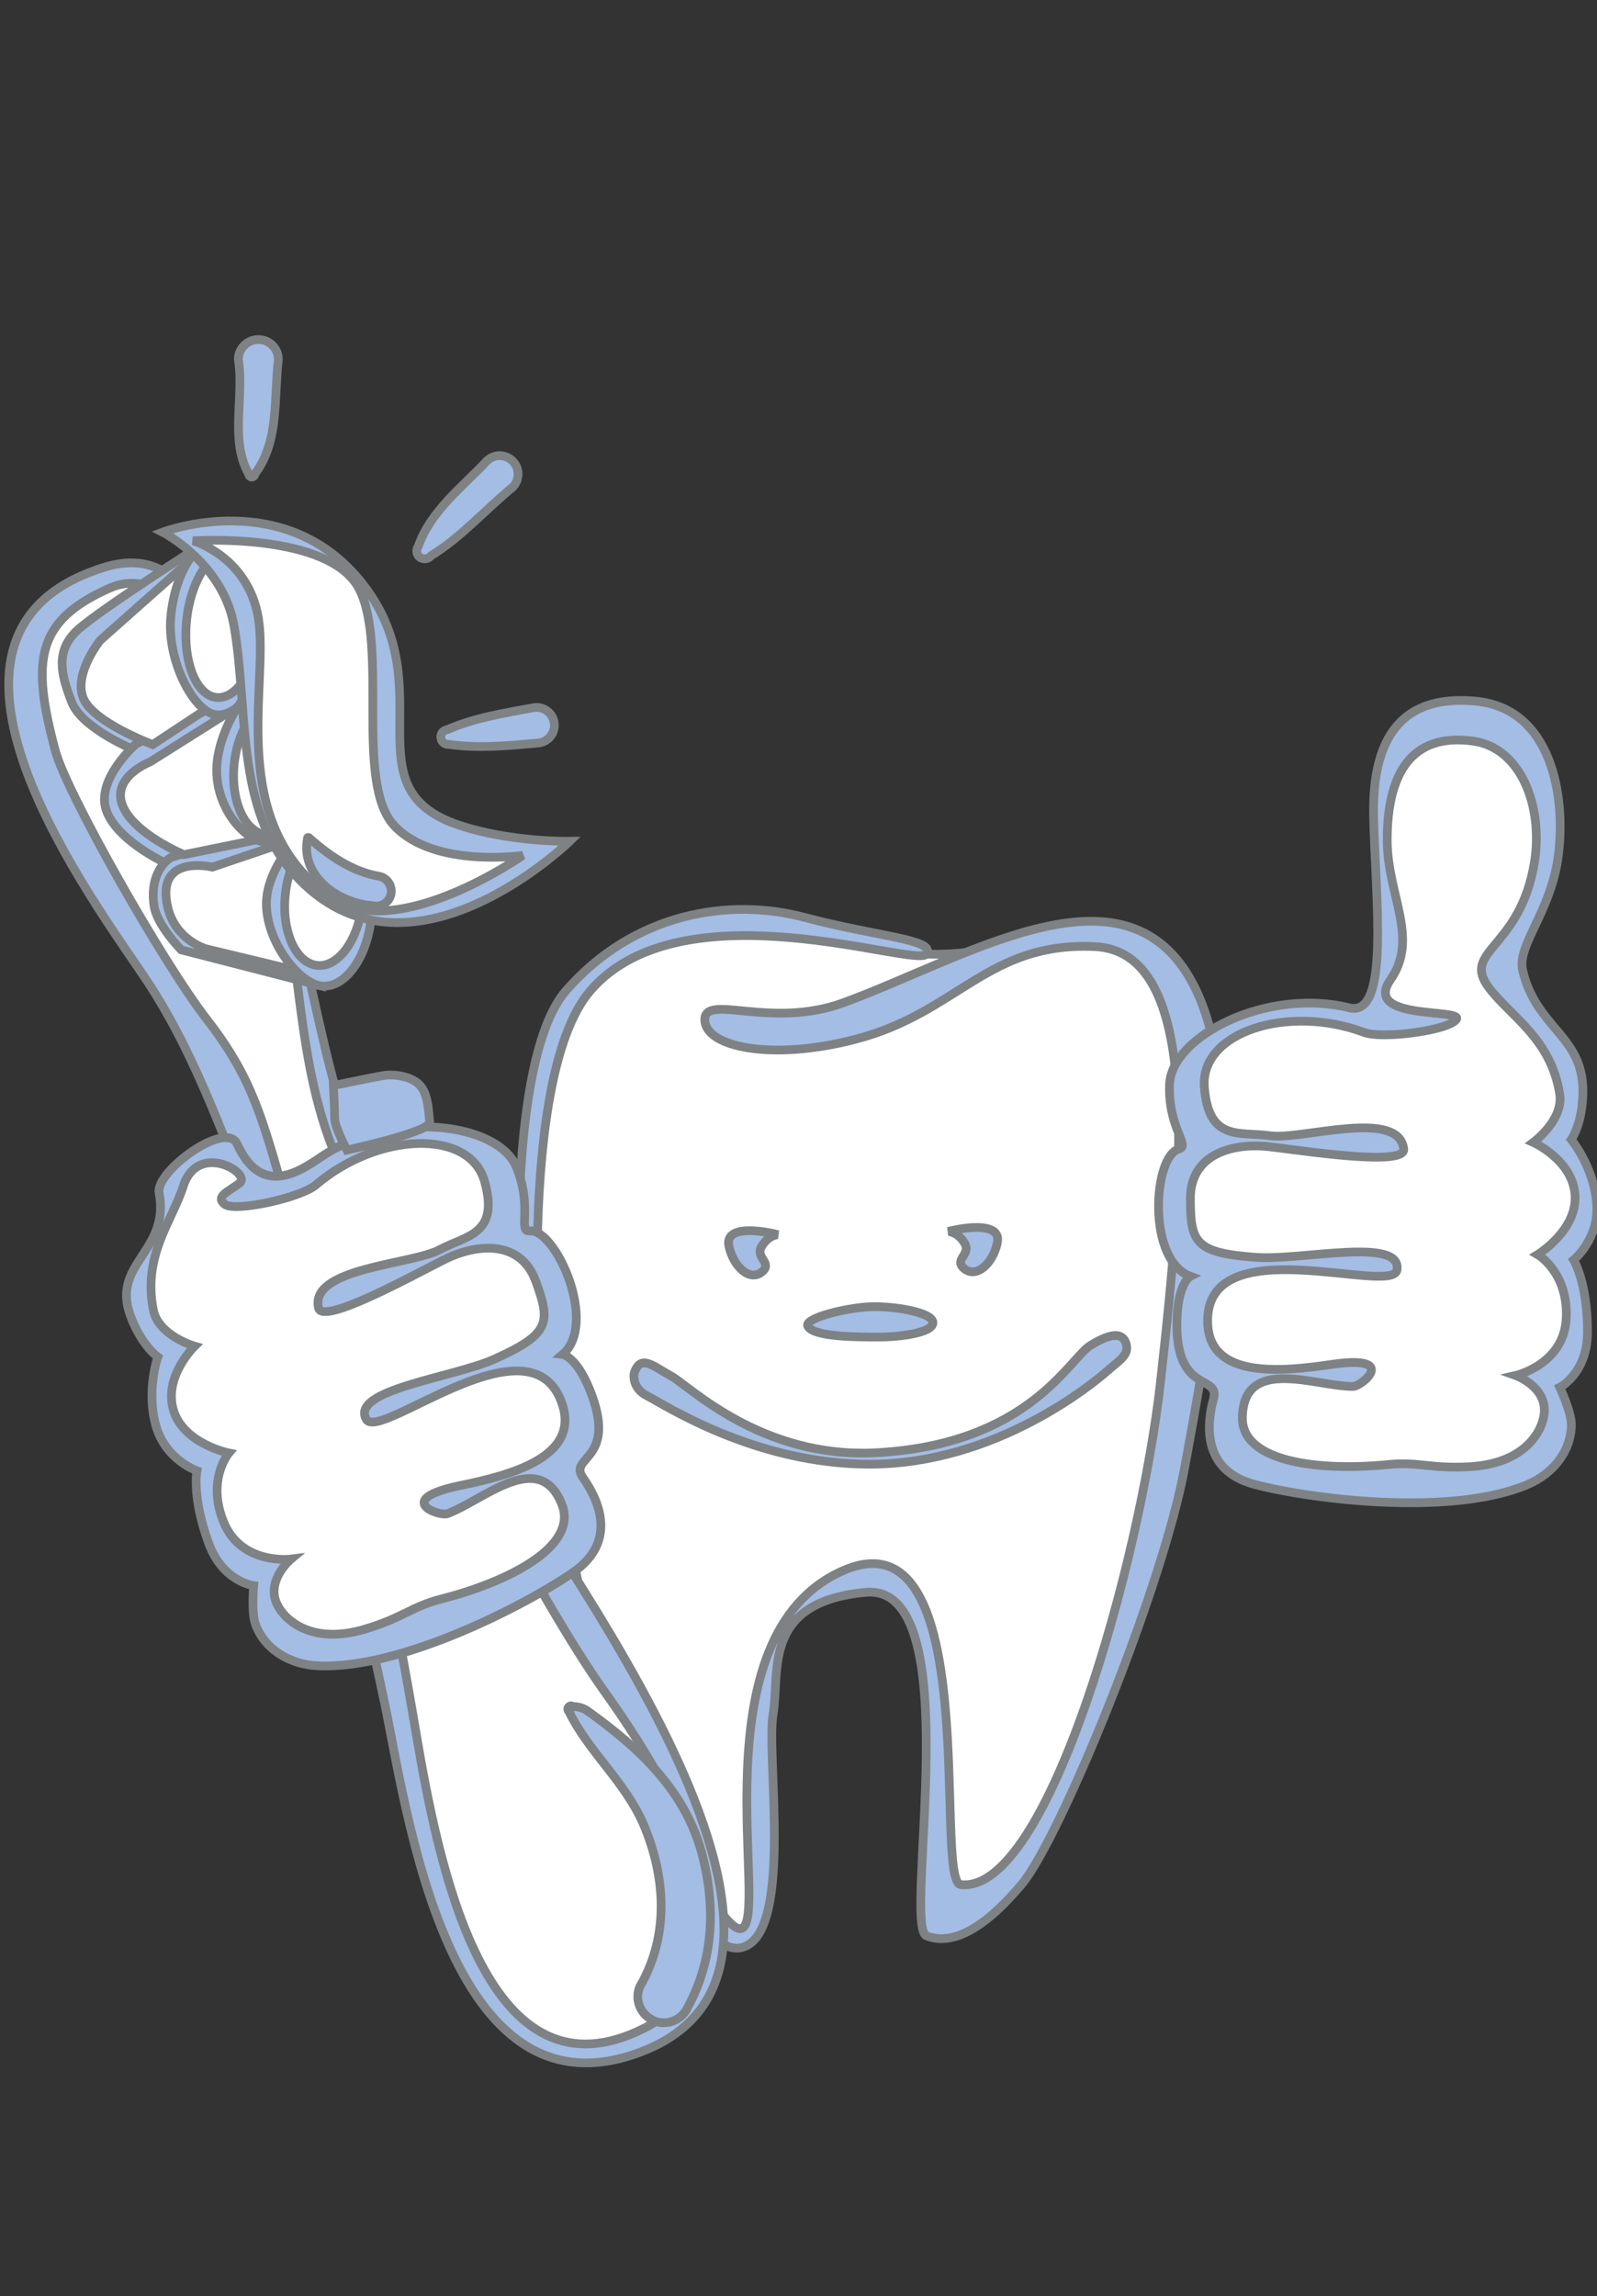
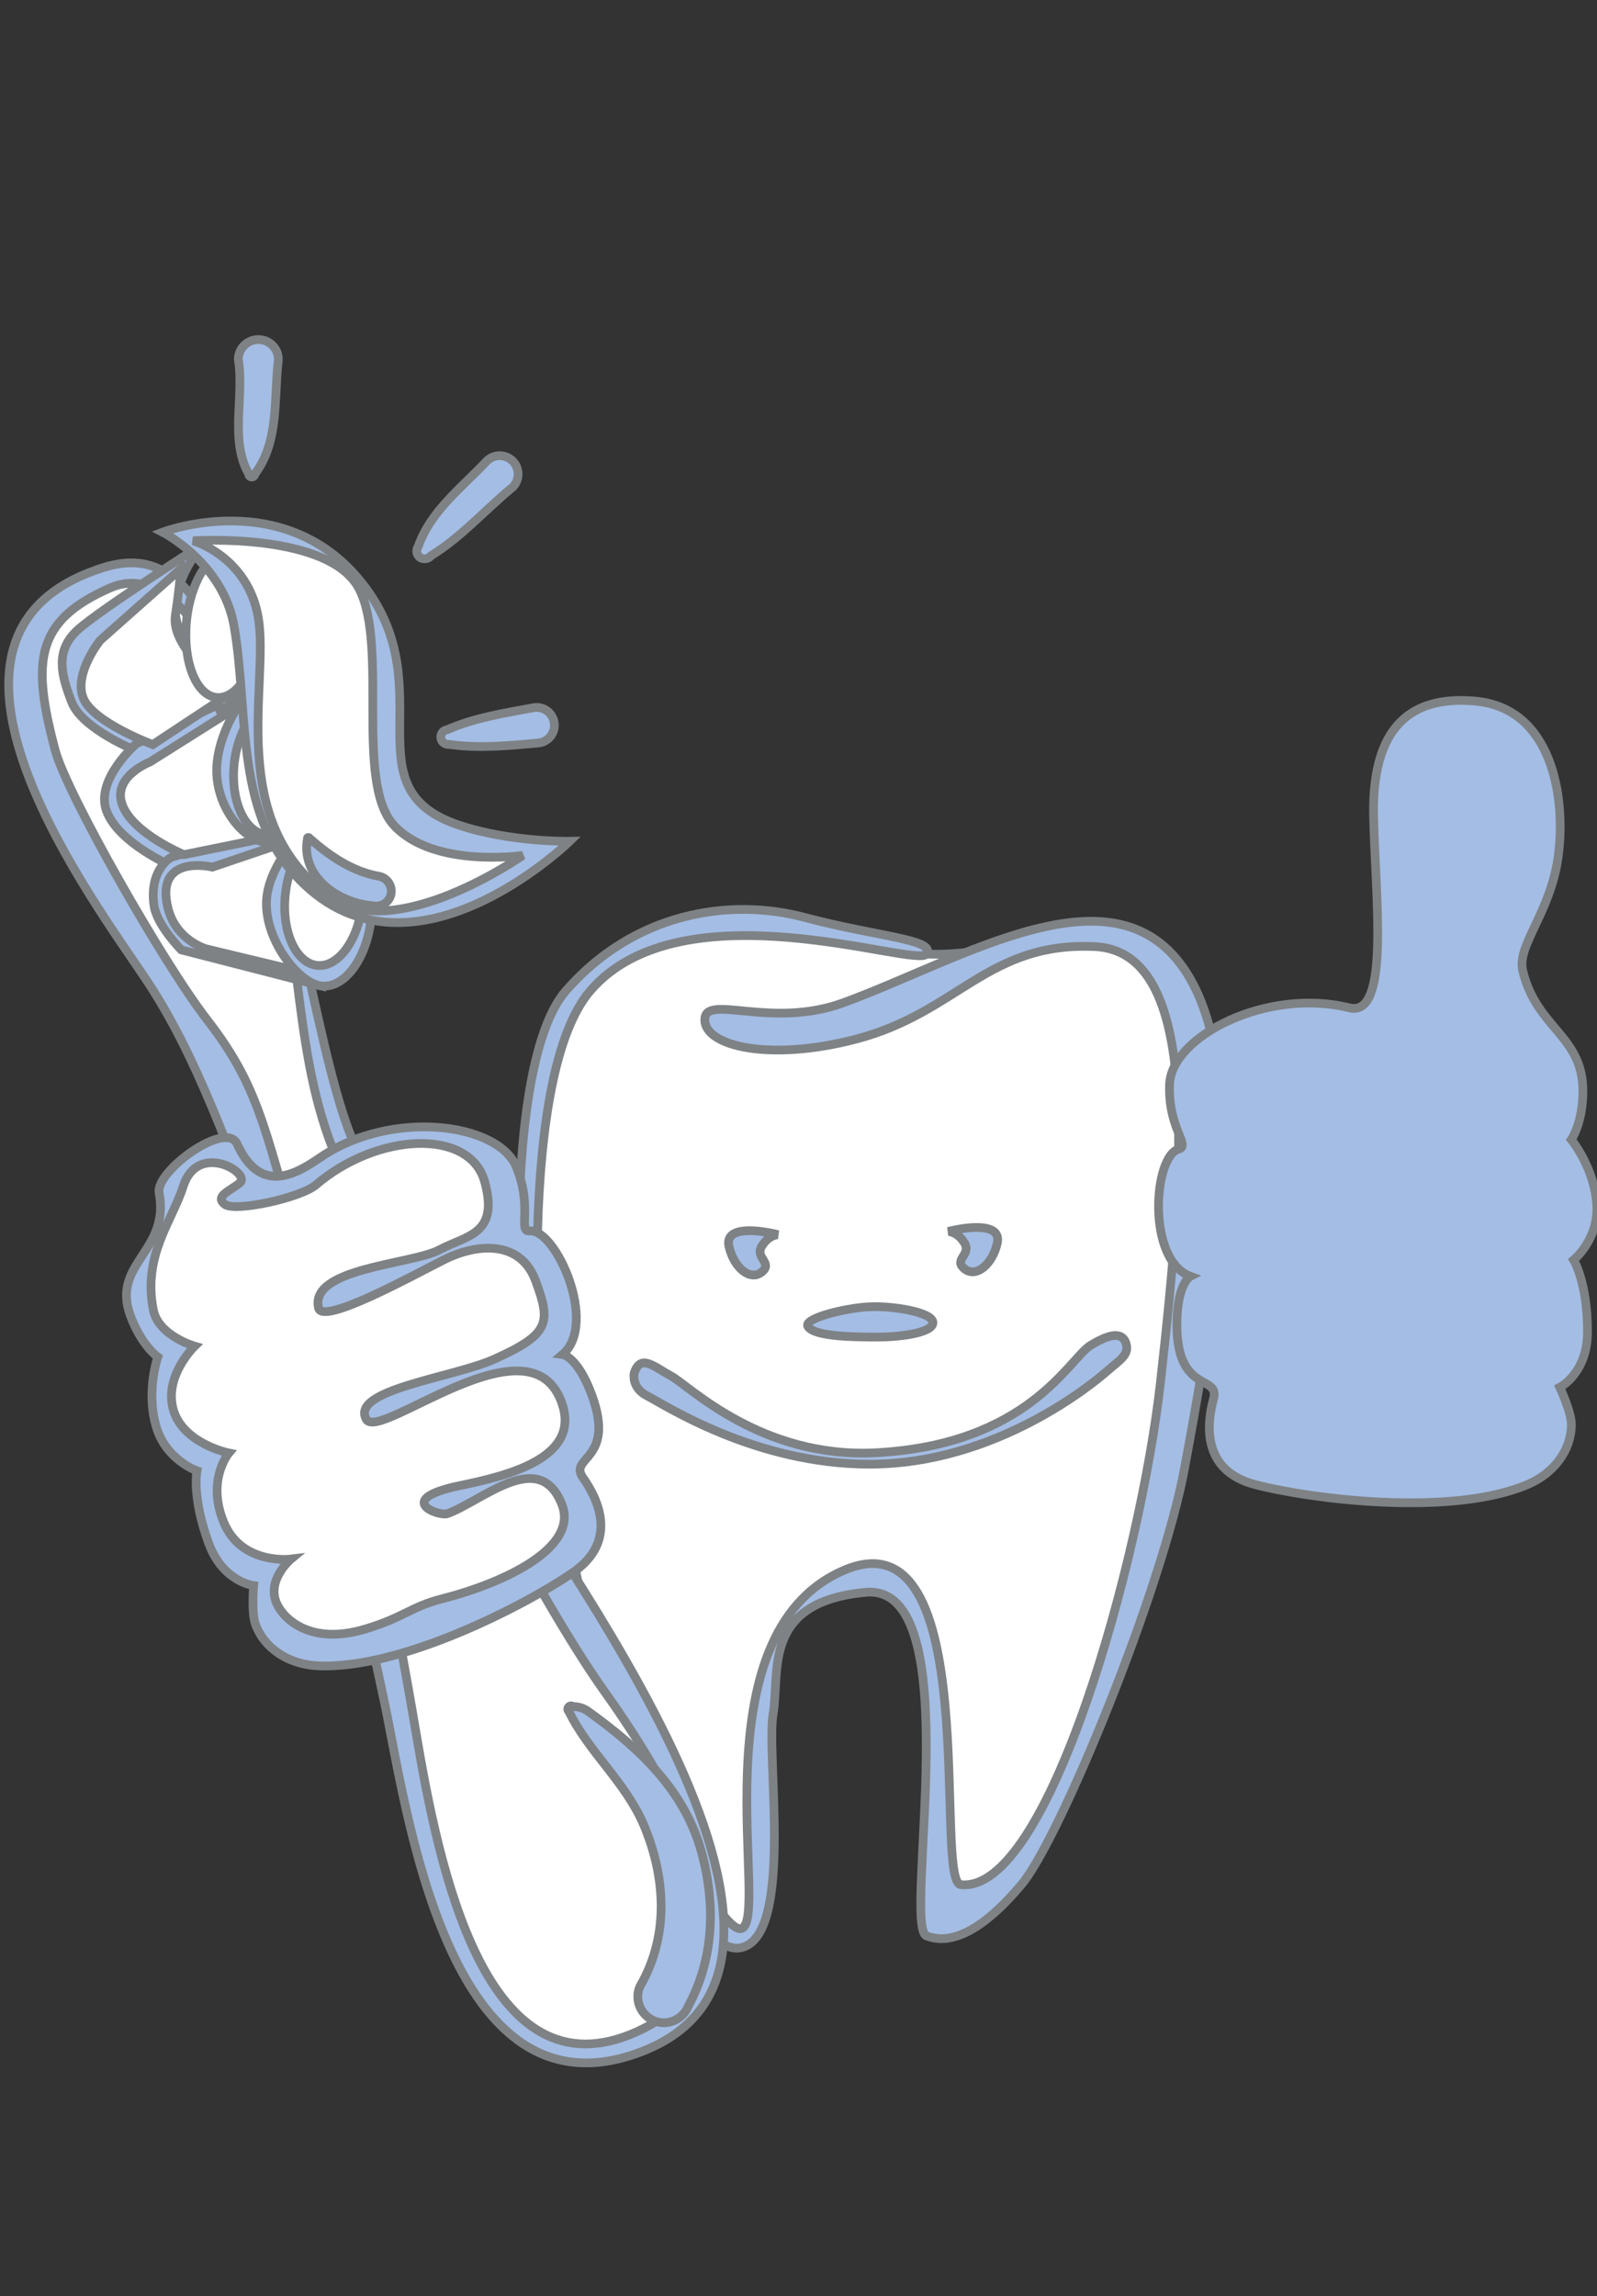
<svg xmlns="http://www.w3.org/2000/svg" version="1.1" x="0px" y="0px" viewBox="0 0 183.15 263.24" style="enable-background:new 0 0 183.15 263.24;" xml:space="preserve">
  <rect x="0" y="0" width="183.15" height="263.24" fill="#333333" stroke="none" />
  <style type="text/css">
	.st0{fill:#FFFFFF;stroke:#7E8285;}
	.st1{fill:#A4BDE4;stroke:#7E8285;}
</style>
  <g id="_x3C_Ebene_x3E_">
</g>
  <g id="_x3C_Ebene_x3E__1_">
</g>
  <g id="_x3C_Ebene_x3E__2_">
</g>
  <g id="_x3C_Ebene_x3E__3_">
</g>
  <g id="_x3C_Ebene_x3E__4_">
</g>
  <g id="_x3C_Ebene_x3E__5_">
    <g>
      <path class="st0" d="M106.25,109.37c6.28,0.38,18.38-2.88,21.17-2.41c2.79,0.47,7.91,6.98,8.84,14.43    c0.93,7.45,0.93,28.4-1.86,40.03s-7.91,31.65-11.64,40.03c0,0-6.92,17.94-13.5,18.15c-3.26,0.1-1.86-17.69-1.86-17.69    s0.06-22.97-7.91-21.41c-10.5,2.05-12.1,12.1-12.1,18.62c0,6.52,0,18.62-0.47,20.02c-0.46,1.4-3.22,3.03-3.22,3.03    s-12.19-20.53-14.52-28.45c-2.33-7.91-9.26-43.02-8.8-50c0.47-6.98,0.47-15.2,1.86-20.02c2.55-8.8,8.84-14.9,8.84-14.9    s3.26-2.79,7.45-2.79c4.19,0,6.98-0.46,14.43,1.4C98,108.68,106.25,109.37,106.25,109.37" />
      <path class="st1" d="M80.83,116.91c0-3.07,7.54,1.12,15.92-1.96c13.93-5.11,31.28-16.2,39.38-3.35c8.1,12.85,2.23,43.01-0.28,56.7    c-2.51,13.69-14.24,42.45-18.71,47.76c-4.47,5.31-8.1,6.98-10.89,5.87c-2.79-1.12,5.03-40.5-6.98-39.38    c-12.01,1.12-9.78,9.22-10.61,13.97c-0.84,4.75,2.51,25.98-3.91,26.81c-6.42,0.84-19.83-28.77-22.9-48.04    c-3.07-19.27-4.28-53.32,3.07-61.73c7.82-8.94,18.74-10.68,27.37-8.38c8.38,2.23,15.08,2.51,13.97,4.19    c-1.12,1.68-27.93-8.1-38.54,4.19c-8.26,9.56-6.42,43.85-4.47,58.93c1.77,13.64,18.43,49.72,21.79,48.6    c3.35-1.12-5.46-33.65,11.73-41.06c16.2-6.98,10.24,35.68,13.41,36.03c10.05,1.12,20.63-37.33,22.9-57.54    c2.79-24.86,4.75-49.44-7.54-50c-12.29-0.56-15.64,7.54-27.37,10.61C88.39,121.7,80.83,119.99,80.83,116.91z" />
      <path class="st1" d="M108.74,141.18c2.14-0.54,6.17-1.07,5.63,1.34c-0.54,2.41-2.41,4.02-3.75,2.95c-1.34-1.07,0.8-1.61,0-2.95    C109.81,141.18,108.74,141.18,108.74,141.18z" />
      <path class="st1" d="M89.23,141.55c-2.14-0.54-6.17-1.07-5.63,1.34c0.54,2.41,2.41,4.02,3.75,2.95c1.34-1.07-0.8-1.61,0-2.95    C88.16,141.55,89.23,141.55,89.23,141.55z" />
      <path class="st1" d="M92.66,152.08c-0.58-0.93,4.22-2.11,6.94-2.26c2.71-0.15,7.39,0.6,7.39,1.81c0,1.21-3.92,1.66-6.33,1.66    C98.24,153.28,93.41,153.28,92.66,152.08z" />
      <path class="st1" d="M72.73,157.41c0.75-2.23,2.23-0.75,4.28,0.37c2.05,1.12,10.31,9.46,23.46,8.77    c17.5-0.93,22.16-10.81,24.58-12.3c2.42-1.49,3.72-1.49,4.1-0.19c0.37,1.3-0.75,1.86-2.23,3.17c-1.49,1.3-12.66,10.63-27.19,10.63    c-13.22,0-23.65-6.9-25.51-7.83C72.36,159.09,72.73,157.41,72.73,157.41z" />
    </g>
    <g>
      <path class="st1" d="M169.2,80.38c-6.1-0.55-11.94,1.59-11.67,13.27c0.21,9.32,1.91,23.05-2.79,21.89    c-9.46-2.34-20.39,3.27-20.61,8.76c-0.2,5.04,2.44,7.05,1.06,7.43c-2.92,0.8-3.71,12.74,1.33,14.59c0,0-1.55,0.8-1.55,5.57    c0,7.96,4.97,5.66,4.2,8.49c-0.8,2.92-1.33,8.23,4.78,9.82c6.4,1.67,22.47,3.71,31.22,0c3.09-1.31,5.04-3.98,5.04-6.9    c0-1.43-1.33-4.25-1.33-4.25s3.18-1.59,3.18-6.37c0-5.67-1.59-8.23-1.59-8.23s2.92-2.39,2.65-6.37c-0.28-4.24-2.92-7.43-2.92-7.43    s1.33-1.86,1.33-5.57c0-6.37-5.31-7.16-6.9-13.8c-0.71-2.94,3.32-6.76,4.11-13.4C179.55,91.26,177.96,81.18,169.2,80.38z" />
-       <path class="st0" d="M170.81,113.31c-3.37-4.38,3.55-4.41,5.17-14.49c1.01-6.3-1.51-13.11-7.06-13.86    c-7.1-0.97-9.83,3.78-9.83,11.34c0,6.3,3.71,11.22,0.38,16.01c-3.28,4.72,8.32,3.28,7.56,4.54c-0.76,1.26-8.46,2.31-10.59,1.51    c-8.77-3.27-18.83-0.02-18.32,6.28c0.5,6.3,4.04,5.06,7.57,5.57c3.53,0.5,14.72-3.18,15.29,1.51c0.25,2.02-11.09,0.25-15.38-0.25    c-4.29-0.5-9.08,0.87-9.08,5.91c0,5.04,0.5,6.26,7.56,6.77c5.18,0.37,16.72-2.39,16.13,1.44c-0.46,3.01-22.1-5.02-21.71,6.12    c0.23,6.34,8.36,5.57,14.14,4.72c7.89-1.17,3.56,2.52,2.52,2.52c-4.29,0-12.51-3.55-12.68,3.51c-0.13,5.29,9.16,6.2,16.72,5.44    c3.52-0.35,4.79,0.5,9.33,0.25c6.43-0.36,8.4-4.14,8.57-6.18c0.25-3.02-3.28-4.28-3.28-4.28s5.55-1.26,5.8-6.55    c0.25-5.29-3.28-7.31-3.28-7.31s4.54-2.77,4.29-6.81c-0.25-4.03-4.79-6.05-4.79-6.05s3.5-2.55,3.03-5.55    C177.87,119.11,173.33,116.59,170.81,113.31z" />
    </g>
    <g>
      <g>
        <path class="st1" d="M10.21,65.65c4.94-1.93,12.06-3.67,17.83,15.67c5.77,19.34,8.87,41.82,12.65,49.94     c3.78,8.12,8,19.66,13.72,31.22c5.72,11.56,46.61,61.99,19.3,72.68c-22.51,8.81-27.1-28.24-29.65-40.13     c-2.56-11.9-7.96-37.97-12.95-50.72c-4.99-12.74-8.44-23.09-14.28-31.9C10.97,103.59-11.38,74.1,10.21,65.65z" />
        <path class="st0" d="M12.56,67.43c5.36-2.38,11.73,2.52,16.98,20.55c5.26,18.04,3.76,31.31,8.6,43.67     c12.67,32.38,25.71,54.57,31.05,62.08c5.34,7.51,21.63,31.13,3.88,39.18c-17.45,7.91-22.78-19.13-25.32-34.03     c-2.53-14.9-5.42-29.89-12.17-51.78c-5.21-16.91-5.33-21.81-11.81-30.17c-5.13-6.62-16.12-25.99-17.43-30.88     C3.57,75.7,4.13,71.18,12.56,67.43z" />
        <path class="st1" d="M8.95,72.18c-2.69,2.41-1.93,5.24-0.72,8.33c1.21,3.09,7.41,5.57,7.41,5.57l11.1-5.43     c0,0-7.29-7.03-6.64-11.44c0.65-4.41,3.46-7.02,3.46-7.02S11.64,69.77,8.95,72.18z" />
        <path class="st1" d="M24.92,80.83l-9.32,4.46c0,0-4.77,4.15-3.36,7.75c1.41,3.61,7.29,6.17,7.29,6.17l11.75-4.89L24.92,80.83z" />
        <path class="st1" d="M37.71,92.83l-18.1,5.47c0,0-2.54,1.38-1.95,5.52c0.32,2.25,3.13,5.08,3.13,5.08l16.11,4.14L37.71,92.83z" />
        <path class="st0" d="M11.49,73.41c0,0-3.05,3.79-1.95,6.6c1.1,2.81,7.98,5.35,7.98,5.35l9.01-5.95c0,0-7.01-4.81-6.42-8.82     c0.59-4.01,0.6-5.36,0.6-5.36L11.49,73.41z" />
        <path class="st0" d="M28.47,80.25l-11.26,7.1c0,0-4.44,1.7-3.16,4.98c1.28,3.28,7.05,5.65,7.05,5.65l11.5-2.34L28.47,80.25z" />
        <path class="st0" d="M34.61,95.94l-10.25,3.47c0,0-6.64-1.61-5.1,4.69c0.91,3.69,4.34,4.67,4.34,4.67l12.81,3.08L34.61,95.94z" />
-         <path class="st1" d="M24.82,81.95c2.58,0.25,5.74-3.86,6.23-8.92c0.65-6.76-1.9-10.66-5.9-11.05c-2.58-0.25-5.07,3.64-5.56,8.69     C19.1,75.73,22.24,81.7,24.82,81.95z" />
        <path class="st1" d="M36.9,113.04c2.69,0.26,5.23-3.27,5.68-7.9c0.45-4.62-0.59-12.13-3.28-12.4c-2.69-0.26-8.26,5.54-8.71,10.16     C30.14,107.53,34.21,112.78,36.9,113.04z" />
        <path class="st1" d="M30.45,96.56c2.69,0.26,6.21-3.68,6.66-8.31c0.45-4.62-2.67-10.38-5.35-10.64     c-2.69-0.26-6.42,5.24-6.87,9.86C24.44,92.1,27.77,96.3,30.45,96.56z" />
        <path class="st0" d="M24.83,79.96c2.35,0.23,4.61-3.31,5.05-7.9c0.45-4.59-1.09-8.5-3.44-8.73c-2.34-0.23-4.61,3.31-5.05,7.9     C20.95,75.83,22.49,79.73,24.83,79.96z" />
        <path class="st0" d="M36.39,110.68c2.44,0.24,4.75-2.98,5.16-7.18c0.41-4.2-1.24-7.8-3.68-8.04c-2.44-0.24-4.75,2.98-5.16,7.18     C32.3,106.84,33.95,110.44,36.39,110.68z" />
        <path class="st0" d="M30.53,95.7c2.44,0.24,4.75-2.98,5.16-7.18c0.41-4.2-1.24-7.8-3.68-8.04c-2.44-0.24-4.75,2.98-5.16,7.18     C26.44,91.86,28.09,95.46,30.53,95.7z" />
        <path class="st1" d="M65.24,196.2c2.24,4.62,6.43,8.04,8.55,12.93c2.5,5.88,3.05,12.7-0.42,18.64c-0.64,1.54,0.12,3.27,1.66,3.91     c1.51,0.62,3.26-0.14,3.89-1.65c2.92-5.42,3.2-11.55,1.54-17.66c-1.93-7.06-7.03-11.88-12.98-16.15     c-0.5-0.36-1.09-0.59-1.74-0.56c-0.16-0.14-0.4-0.12-0.52,0.03C65.07,195.84,65.09,196.08,65.24,196.2L65.24,196.2z" />
      </g>
      <g>
        <path class="st1" d="M26.83,71.72c-1.27-7.19-8.18-10.71-8.18-10.71s14.39-5.51,23.23,6.31c8.84,11.82-1.86,23.06,10.76,27.28     c5.91,1.98,12.69,1.85,12.69,1.85s-18.61,18.13-31.53,3.82C26.91,92.65,28.52,81.27,26.83,71.72z" />
        <path class="st0" d="M22.14,62c0,0,15.7-1.06,19.07,5.56c3.36,6.62-0.58,22.24,4.02,27.12c4.6,4.88,14.72,3.39,14.72,3.39     s-14.47,10.14-22.01,4.82c-12.23-8.62-7.01-24.47-8.32-32.09C28.41,63.77,22.14,62,22.14,62z" />
        <path class="st1" d="M35.26,96.15c-0.81,4.37,3.55,7.38,7.46,7.68c0.94,0.23,1.88-0.33,2.11-1.27c0.21-0.92-0.35-1.86-1.29-2.09     c-3.12-0.52-5.75-2.35-8.06-4.38c-0.02-0.06-0.09-0.09-0.15-0.08C35.28,96.02,35.24,96.09,35.26,96.15L35.26,96.15z" />
      </g>
      <path class="st1" d="M51.49,85.34c3.43,0.49,6.89,0.15,10.32-0.17c1.12-0.15,1.9-1.18,1.75-2.29c-0.15-1.12-1.18-1.91-2.3-1.76    c-3.39,0.63-6.78,1.15-9.96,2.53c-0.48,0.06-0.8,0.48-0.74,0.95C50.61,85.06,51.03,85.39,51.49,85.34L51.49,85.34z" />
      <path class="st1" d="M49.43,63.71c3.48-2.13,6.19-5.25,9.32-7.82c0.85-0.79,0.89-2.13,0.1-2.98c-0.8-0.85-2.13-0.9-2.98-0.1    c-2.85,3.04-6.46,5.74-7.89,9.8c-0.3,0.4-0.23,0.98,0.16,1.28C48.56,64.18,49.13,64.1,49.43,63.71L49.43,63.71z" />
      <path class="st1" d="M29.22,54.35c2.83-3.72,2.17-8.72,2.7-13.09c0.03-1.26-0.97-2.3-2.23-2.33c-1.28-0.03-2.33,0.97-2.36,2.25    c0.71,4.32-1.02,9.27,1.2,13.17c0,0.18,0.16,0.34,0.34,0.34C29.06,54.69,29.22,54.53,29.22,54.35L29.22,54.35z" />
      <g>
        <path class="st1" d="M27.2,131.16c2.79,6.15,7.14,3.15,9.65,1.46c8.08-5.44,20.27-3.92,22.36,1.16c1.92,4.66,0.13,7.46,1.55,7.34     c3.01-0.25,7.86,10.69,3.76,14.16c0,0,1.73,0.22,3.37,4.7c2.73,7.48-2.73,7.03-1.04,9.42c1.75,2.47,4.07,7.27-1.12,10.86     c-5.44,3.76-19.83,11.19-29.33,10.71c-3.35-0.17-6.1-2.01-7.1-4.75c-0.49-1.34-0.21-4.44-0.21-4.44s-3.54-0.4-5.17-4.89     c-1.95-5.33-1.33-8.27-1.33-8.27s-3.56-1.24-4.68-5.07c-1.19-4.08,0.19-7.98,0.19-7.98s-1.88-1.29-3.16-4.78     c-2.18-5.98,4.58-7.33,3.31-14.04C17.8,134.29,25.93,128.35,27.2,131.16z" />
        <path class="st0" d="M21,136.04c1.66-5.27,7.88-1.53,6.49-0.41c-1.21,0.96-2.87,1.51-1.73,2.43c1.14,0.93,8.74-0.74,10.46-2.21     c7.12-6.08,17.68-6.47,19.36-0.38c1.69,6.09-2.06,6.14-5.2,7.82c-3.14,1.68-14.92,2.06-13.85,6.66     c0.46,1.98,10.51-3.57,14.36-5.51c3.85-1.94,8.82-2.29,10.55,2.44c1.73,4.74,1.67,6.06-4.78,8.95     c-4.74,2.12-16.52,3.49-14.66,6.88c1.46,2.67,19.04-12.3,22.49-1.69c1.96,6.04-5.94,8.1-11.67,9.28     c-7.82,1.61-2.48,3.59-1.5,3.23c4.03-1.47,10.54-7.62,13.12-1.05c1.93,4.93-6.47,8.96-13.84,10.84     c-3.43,0.88-4.33,2.12-8.67,3.43c-6.16,1.87-9.31-1.01-10.17-2.86c-1.27-2.75,1.61-5.15,1.61-5.15s-5.64,0.72-7.69-4.17     c-2.05-4.89,0.57-7.99,0.57-7.99s-5.21-1.05-6.36-4.92c-1.15-3.88,2.43-7.33,2.43-7.33s-4.17-1.19-4.74-4.17     C16.35,143.91,19.75,139.98,21,136.04z" />
      </g>
-       <path class="st1" d="M38.24,124.45c0,0,4.05-0.84,5.59-1.12c1.54-0.28,3.63,0.14,4.47,1.26c0.84,1.12,0.84,2.93,0.98,4.05    c0.14,1.12-9.5,3.21-9.5,3.21s-1.4-2.65-1.4-3.63C38.38,127.25,38.24,124.45,38.24,124.45z" />
    </g>
  </g>
  <g id="_x3C_Ebene_x3E__6_">
</g>
</svg>